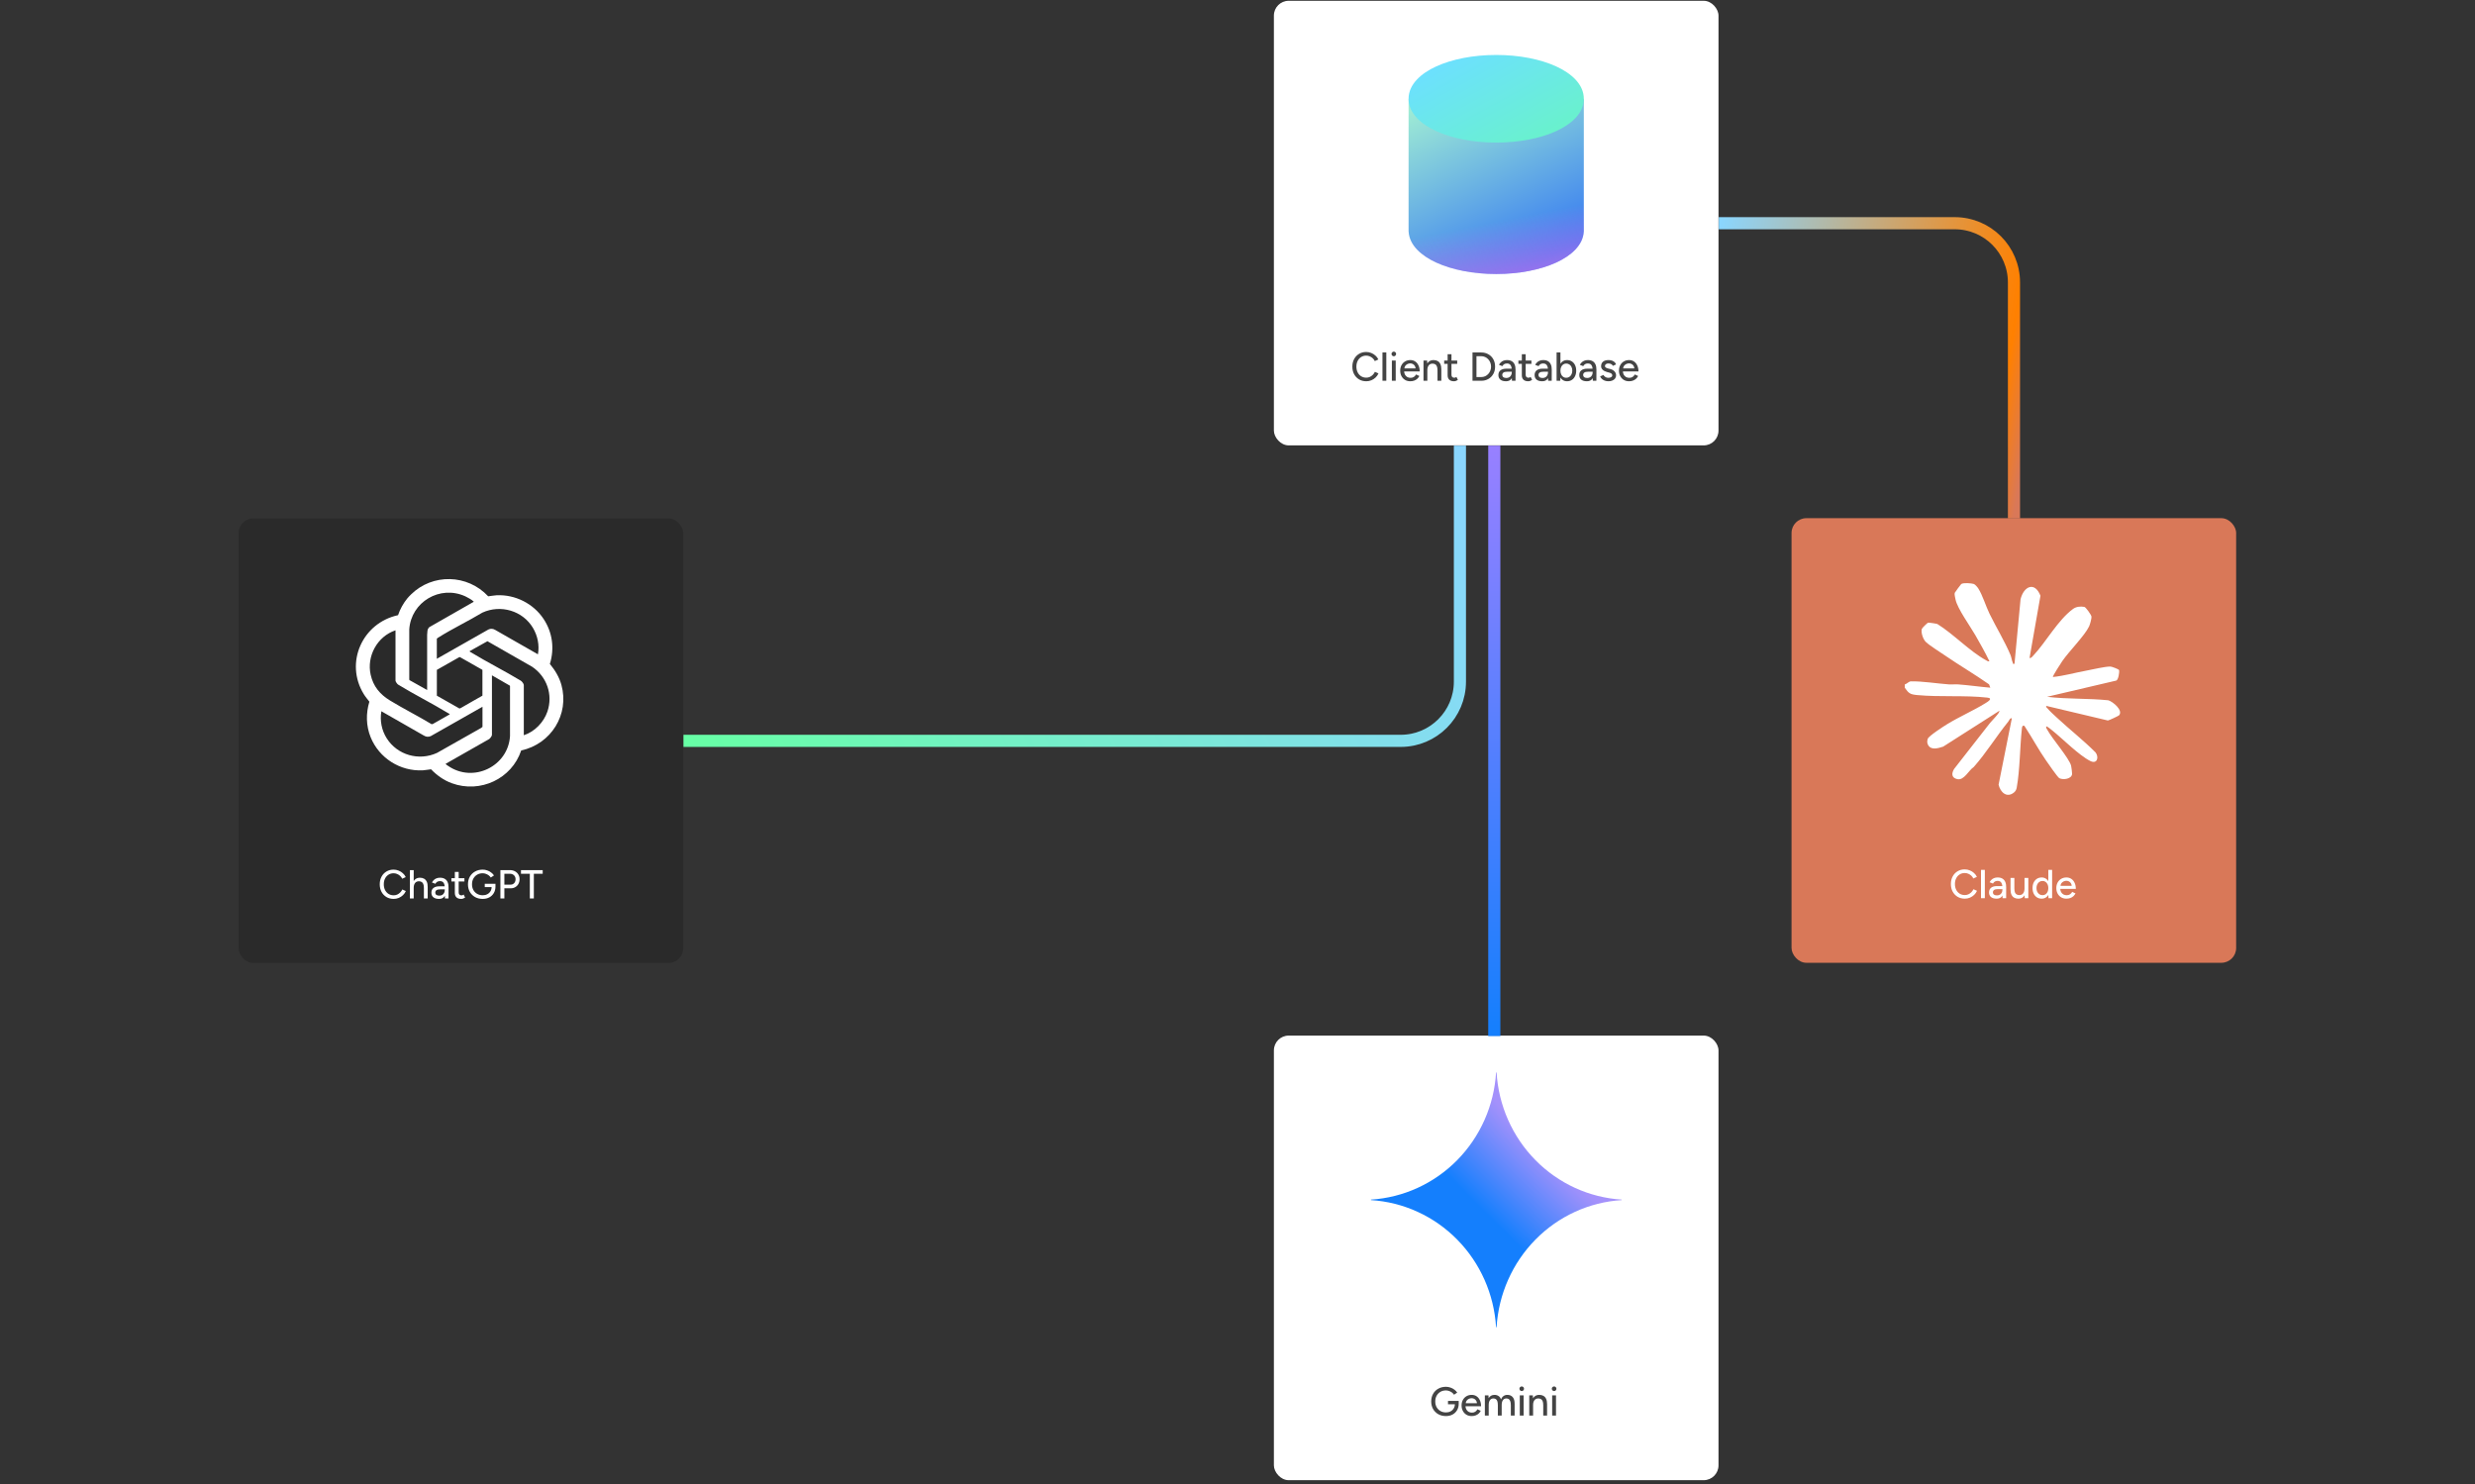
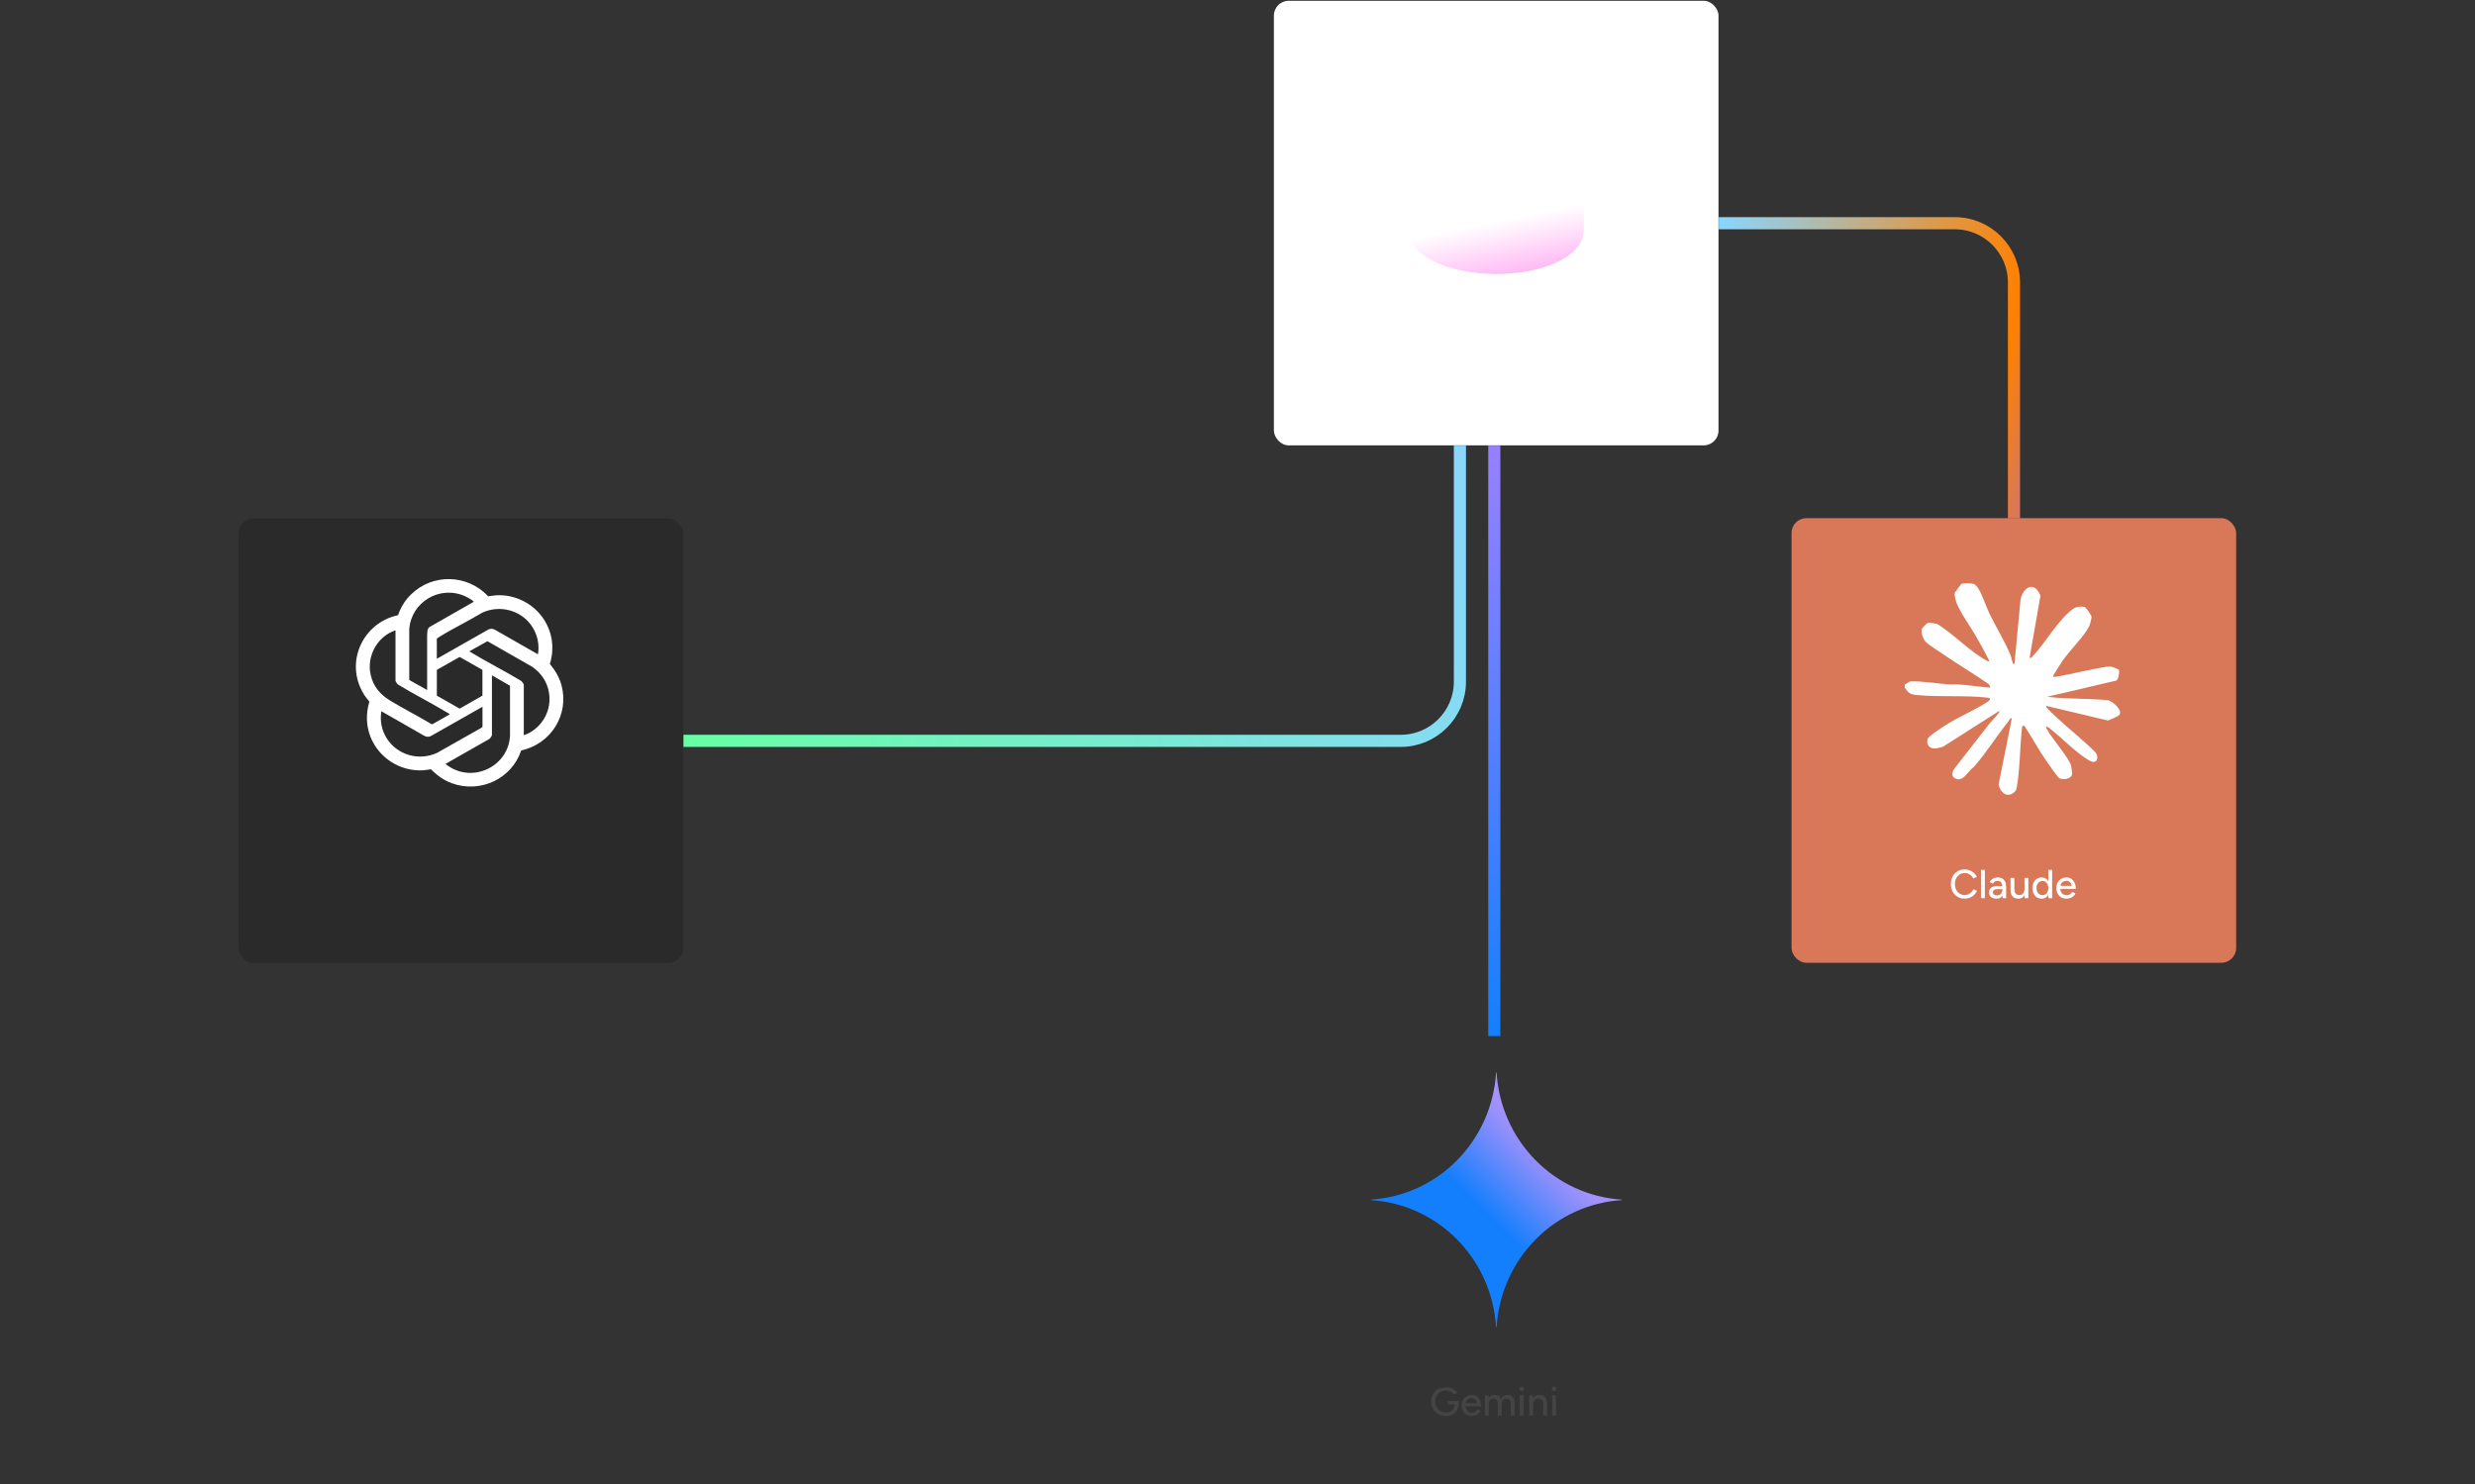
<svg xmlns="http://www.w3.org/2000/svg" width="612" height="367" viewBox="0 0 612 367" fill="none">
  <rect x="0" y="0" width="612" height="367" fill="#333333" stroke="none" />
  <rect x="59" y="128.194" width="109.94" height="109.94" rx="3.661" fill="#2A2A2A" />
  <path d="M101.604 147.021C106.95 141.736 115.612 141.967 120.716 147.451C121.402 147.387 122.087 147.228 122.781 147.196C127.394 146.966 131.91 149.258 134.418 153.055C136.62 156.382 137.144 160.37 135.966 164.182C137.241 165.703 138.289 167.438 138.821 169.356C140.837 176.639 136.289 183.97 128.878 185.57C126.547 192.567 118.773 196.244 111.725 193.673C109.741 192.949 108.039 191.731 106.587 190.226C105.918 190.29 105.249 190.441 104.579 190.481C98.926 190.776 93.725 187.433 91.644 182.283C90.507 179.465 90.458 176.392 91.337 173.503C90.862 172.882 90.346 172.293 89.942 171.625C85.192 163.88 89.587 154.034 98.426 152.115C98.934 150.627 99.7 149.226 100.692 148C100.974 147.65 101.289 147.34 101.604 147.029V147.021ZM117.12 148.82C117.136 148.741 117.104 148.733 117.063 148.693C116.676 148.303 115.579 147.698 115.063 147.459C108.765 144.586 101.652 148.876 101.2 155.618V168.019L101.257 168.178L105.62 170.622V156.987C105.716 156.247 105.555 155.642 106.176 155.068L117.12 148.82ZM108.015 157.934V162.901L120.773 155.658C121.313 155.395 121.91 155.443 122.426 155.745L133.015 161.794C133.426 159.542 132.942 157.202 131.773 155.244C129.233 151.017 123.805 149.409 119.273 151.487C115.749 153.612 111.878 155.443 108.41 157.632C108.273 157.719 108.128 157.799 108.023 157.926L108.015 157.934ZM97.789 155.864C93.281 157.369 90.636 162.24 91.652 166.833C92.289 169.706 93.942 171.696 96.426 173.209C99.797 175.262 103.345 177.037 106.724 179.075L106.991 179.043L111.208 176.639C111.208 176.536 110.918 176.4 110.821 176.345C106.757 173.877 102.466 171.744 98.41 169.261C98.2 169.101 97.797 168.544 97.797 168.29V155.864H97.789ZM129.523 181.805C132.216 180.929 134.442 178.613 135.353 175.971C136.781 171.8 135.241 167.334 131.587 164.875L120.531 158.555L116.103 161.03C116.103 161.134 116.394 161.269 116.491 161.325C120.491 163.752 124.708 165.862 128.716 168.282C129.015 168.409 129.523 169.093 129.523 169.38V181.805ZM119.289 165.639L113.765 162.503L113.587 162.487L108.023 165.639V172.023L113.547 175.159C113.62 175.198 113.684 175.183 113.765 175.159C113.934 175.111 114.45 174.777 114.652 174.665C116.208 173.806 117.724 172.866 119.289 172.023V165.639ZM121.644 166.992V181.725C121.644 181.988 121.208 182.585 120.966 182.744L110.192 188.873C110.192 188.977 110.644 189.279 110.765 189.359C117.039 193.721 125.676 189.478 126.112 181.988V169.651L126.063 169.539L121.644 166.992ZM119.297 174.769L106.507 182.028C105.894 182.291 105.345 182.211 104.781 181.869L94.305 175.875C93.894 178.183 94.378 180.619 95.644 182.593C98.265 186.7 103.563 188.236 108.055 186.175L118.95 180.014L119.305 179.736V174.769H119.297Z" fill="white" />
-   <path d="M97.34 222.276C96.673 222.276 96.08 222.122 95.56 221.816C95.04 221.502 94.633 221.076 94.34 220.536C94.046 219.989 93.9 219.362 93.9 218.656C93.9 217.949 94.046 217.326 94.34 216.786C94.633 216.239 95.036 215.812 95.55 215.506C96.063 215.192 96.653 215.036 97.32 215.036C97.753 215.036 98.166 215.116 98.56 215.276C98.953 215.429 99.303 215.646 99.61 215.926C99.923 216.199 100.163 216.519 100.33 216.886L99.45 217.286C99.323 217.012 99.15 216.776 98.93 216.576C98.71 216.376 98.46 216.219 98.18 216.106C97.906 215.992 97.62 215.936 97.32 215.936C96.853 215.936 96.436 216.052 96.07 216.286C95.703 216.519 95.416 216.839 95.21 217.246C95.003 217.652 94.9 218.122 94.9 218.656C94.9 219.189 95.003 219.662 95.21 220.076C95.423 220.489 95.713 220.812 96.08 221.046C96.453 221.272 96.876 221.386 97.35 221.386C97.656 221.386 97.946 221.326 98.22 221.206C98.493 221.079 98.736 220.909 98.95 220.696C99.17 220.476 99.346 220.226 99.48 219.946L100.36 220.336C100.193 220.716 99.956 221.052 99.65 221.346C99.343 221.639 98.99 221.869 98.59 222.036C98.196 222.196 97.78 222.276 97.34 222.276ZM101.357 222.156V215.156H102.297V222.156H101.357ZM104.817 222.156V219.596H105.757V222.156H104.817ZM104.817 219.596C104.817 219.142 104.763 218.799 104.657 218.566C104.55 218.326 104.403 218.159 104.217 218.066C104.037 217.972 103.83 217.922 103.597 217.916C103.183 217.916 102.863 218.059 102.637 218.346C102.41 218.632 102.297 219.036 102.297 219.556H101.897C101.897 219.029 101.973 218.579 102.127 218.206C102.287 217.826 102.51 217.536 102.797 217.336C103.09 217.136 103.437 217.036 103.837 217.036C104.23 217.036 104.57 217.116 104.857 217.276C105.143 217.436 105.367 217.686 105.527 218.026C105.687 218.359 105.763 218.799 105.757 219.346V219.596H104.817ZM110.022 222.156L109.982 221.286V219.546C109.982 219.179 109.939 218.872 109.852 218.626C109.772 218.379 109.645 218.192 109.472 218.066C109.305 217.939 109.082 217.876 108.802 217.876C108.542 217.876 108.315 217.929 108.122 218.036C107.935 218.142 107.779 218.309 107.652 218.536L106.812 218.216C106.932 217.989 107.082 217.789 107.262 217.616C107.442 217.436 107.659 217.296 107.912 217.196C108.165 217.089 108.462 217.036 108.802 217.036C109.275 217.036 109.669 217.129 109.982 217.316C110.295 217.502 110.529 217.772 110.682 218.126C110.842 218.479 110.919 218.916 110.912 219.436L110.902 222.156H110.022ZM108.552 222.276C107.959 222.276 107.495 222.142 107.162 221.876C106.835 221.602 106.672 221.226 106.672 220.746C106.672 220.232 106.842 219.842 107.182 219.576C107.529 219.302 108.009 219.166 108.622 219.166H110.012V219.916H108.882C108.422 219.916 108.099 219.989 107.912 220.136C107.725 220.276 107.632 220.472 107.632 220.726C107.632 220.959 107.719 221.142 107.892 221.276C108.072 221.402 108.319 221.466 108.632 221.466C108.905 221.466 109.142 221.409 109.342 221.296C109.542 221.176 109.699 221.009 109.812 220.796C109.925 220.582 109.982 220.339 109.982 220.066H110.312C110.312 220.746 110.165 221.286 109.872 221.686C109.585 222.079 109.145 222.276 108.552 222.276ZM114.038 222.276C113.538 222.276 113.152 222.149 112.878 221.896C112.605 221.636 112.468 221.266 112.468 220.786V215.596H113.418V220.646C113.418 220.892 113.478 221.082 113.598 221.216C113.725 221.342 113.905 221.406 114.138 221.406C114.205 221.406 114.278 221.392 114.358 221.366C114.438 221.339 114.535 221.286 114.648 221.206L115.008 221.946C114.835 222.059 114.668 222.142 114.508 222.196C114.355 222.249 114.198 222.276 114.038 222.276ZM111.618 217.976V217.156H114.838V217.976H111.618ZM119.356 222.276C118.649 222.276 118.019 222.122 117.466 221.816C116.919 221.502 116.489 221.076 116.176 220.536C115.869 219.989 115.716 219.366 115.716 218.666C115.716 217.952 115.869 217.326 116.176 216.786C116.489 216.239 116.919 215.812 117.466 215.506C118.019 215.192 118.649 215.036 119.356 215.036C119.743 215.036 120.113 215.099 120.466 215.226C120.826 215.346 121.149 215.516 121.436 215.736C121.729 215.949 121.966 216.196 122.146 216.476L121.356 216.996C121.223 216.789 121.049 216.606 120.836 216.446C120.623 216.286 120.386 216.162 120.126 216.076C119.873 215.982 119.616 215.936 119.356 215.936C118.843 215.936 118.386 216.052 117.986 216.286C117.593 216.519 117.283 216.839 117.056 217.246C116.829 217.652 116.716 218.126 116.716 218.666C116.716 219.192 116.826 219.659 117.046 220.066C117.273 220.472 117.586 220.792 117.986 221.026C118.393 221.259 118.856 221.376 119.376 221.376C119.796 221.376 120.169 221.289 120.496 221.116C120.829 220.942 121.089 220.699 121.276 220.386C121.469 220.072 121.566 219.709 121.566 219.296L122.516 219.206C122.516 219.826 122.379 220.366 122.106 220.826C121.839 221.286 121.469 221.642 120.996 221.896C120.523 222.149 119.976 222.276 119.356 222.276ZM119.866 219.356V218.536H122.516V219.256L122.016 219.356H119.866ZM123.735 222.156V215.156H126.095C126.561 215.156 126.971 215.252 127.325 215.446C127.685 215.632 127.965 215.896 128.165 216.236C128.371 216.569 128.475 216.959 128.475 217.406C128.475 217.839 128.381 218.226 128.195 218.566C128.008 218.906 127.748 219.172 127.415 219.366C127.088 219.559 126.711 219.656 126.285 219.656H124.715V222.156H123.735ZM124.715 218.746H126.275C126.628 218.746 126.918 218.622 127.145 218.376C127.371 218.122 127.485 217.799 127.485 217.406C127.485 216.999 127.351 216.672 127.085 216.426C126.825 216.179 126.491 216.056 126.085 216.056H124.715V218.746ZM131.014 222.156V216.056H128.824V215.156H134.194V216.056H132.004V222.156H131.014Z" fill="white" />
-   <rect x="315" y="256.074" width="109.94" height="109.94" rx="3.661" fill="white" />
  <path d="M369.938 328.194C369.444 320.02 366.026 312.312 360.328 306.522C354.629 300.732 347.044 297.258 339 296.757L339 296.631C347.044 296.13 354.63 292.657 360.329 286.867C366.027 281.076 369.445 273.368 369.938 265.194L370.062 265.194C370.555 273.368 373.973 281.076 379.671 286.867C385.37 292.657 392.956 296.13 401 296.631L401 296.757C392.956 297.258 385.371 300.732 379.672 306.522C373.974 312.312 370.556 320.02 370.062 328.194L369.938 328.194Z" fill="url(#paint0_radial_268_384)" />
-   <path d="M357.54 350.156C356.833 350.156 356.203 350.002 355.65 349.696C355.103 349.382 354.673 348.956 354.36 348.416C354.053 347.869 353.9 347.246 353.9 346.546C353.9 345.832 354.053 345.206 354.36 344.666C354.673 344.119 355.103 343.692 355.65 343.386C356.203 343.072 356.833 342.916 357.54 342.916C357.926 342.916 358.296 342.979 358.65 343.106C359.01 343.226 359.333 343.396 359.62 343.616C359.913 343.829 360.15 344.076 360.33 344.356L359.54 344.876C359.406 344.669 359.233 344.486 359.02 344.326C358.806 344.166 358.57 344.042 358.31 343.956C358.056 343.862 357.8 343.816 357.54 343.816C357.026 343.816 356.57 343.932 356.17 344.166C355.776 344.399 355.466 344.719 355.24 345.126C355.013 345.532 354.9 346.006 354.9 346.546C354.9 347.072 355.01 347.539 355.23 347.946C355.456 348.352 355.77 348.672 356.17 348.906C356.576 349.139 357.04 349.256 357.56 349.256C357.98 349.256 358.353 349.169 358.68 348.996C359.013 348.822 359.273 348.579 359.46 348.266C359.653 347.952 359.75 347.589 359.75 347.176L360.7 347.086C360.7 347.706 360.563 348.246 360.29 348.706C360.023 349.166 359.653 349.522 359.18 349.776C358.706 350.029 358.16 350.156 357.54 350.156ZM358.05 347.236V346.416H360.7V347.136L360.2 347.236H358.05ZM363.898 350.156C363.412 350.156 362.982 350.046 362.608 349.826C362.235 349.599 361.942 349.289 361.728 348.896C361.515 348.502 361.408 348.049 361.408 347.536C361.408 347.022 361.515 346.569 361.728 346.176C361.942 345.782 362.235 345.476 362.608 345.256C362.988 345.029 363.422 344.916 363.908 344.916C364.368 344.916 364.772 345.032 365.118 345.266C365.465 345.492 365.735 345.819 365.928 346.246C366.128 346.666 366.228 347.162 366.228 347.736H362.188L362.368 347.586C362.368 347.939 362.438 348.246 362.578 348.506C362.718 348.766 362.908 348.966 363.148 349.106C363.388 349.239 363.662 349.306 363.968 349.306C364.302 349.306 364.578 349.229 364.798 349.076C365.025 348.916 365.202 348.716 365.328 348.476L366.148 348.856C366.015 349.116 365.842 349.346 365.628 349.546C365.415 349.739 365.162 349.889 364.868 349.996C364.582 350.102 364.258 350.156 363.898 350.156ZM362.428 347.136L362.238 346.986H365.398L365.218 347.136C365.218 346.842 365.158 346.592 365.038 346.386C364.918 346.172 364.758 346.012 364.558 345.906C364.358 345.792 364.135 345.736 363.888 345.736C363.648 345.736 363.415 345.792 363.188 345.906C362.968 346.012 362.785 346.169 362.638 346.376C362.498 346.582 362.428 346.836 362.428 347.136ZM367.167 350.036V345.036H368.057L368.097 345.726C368.257 345.459 368.457 345.259 368.697 345.126C368.937 344.986 369.214 344.916 369.527 344.916C369.927 344.916 370.267 345.009 370.547 345.196C370.827 345.376 371.03 345.652 371.157 346.026C371.304 345.666 371.51 345.392 371.777 345.206C372.044 345.012 372.36 344.916 372.727 344.916C373.294 344.916 373.737 345.102 374.057 345.476C374.377 345.842 374.534 346.409 374.527 347.176V350.036H373.587V347.476C373.587 347.022 373.537 346.679 373.437 346.446C373.344 346.206 373.217 346.039 373.057 345.946C372.897 345.852 372.71 345.802 372.497 345.796C372.124 345.796 371.834 345.939 371.627 346.226C371.427 346.512 371.327 346.916 371.327 347.436V350.036H370.377V347.476C370.377 347.022 370.33 346.679 370.237 346.446C370.144 346.206 370.014 346.039 369.847 345.946C369.687 345.852 369.5 345.802 369.287 345.796C368.914 345.796 368.624 345.939 368.417 346.226C368.217 346.512 368.117 346.916 368.117 347.436V350.036H367.167ZM375.801 350.036V345.036H376.751V350.036H375.801ZM376.281 343.976C376.128 343.976 375.994 343.919 375.881 343.806C375.768 343.686 375.711 343.549 375.711 343.396C375.711 343.236 375.768 343.102 375.881 342.996C375.994 342.882 376.128 342.826 376.281 342.826C376.441 342.826 376.574 342.882 376.681 342.996C376.794 343.102 376.851 343.236 376.851 343.396C376.851 343.549 376.794 343.686 376.681 343.806C376.574 343.919 376.441 343.976 376.281 343.976ZM378.143 350.036V345.036H379.033L379.093 345.956V350.036H378.143ZM381.603 350.036V347.476H382.553V350.036H381.603ZM381.603 347.476C381.603 347.022 381.55 346.679 381.443 346.446C381.343 346.206 381.2 346.039 381.013 345.946C380.833 345.852 380.623 345.802 380.383 345.796C379.977 345.796 379.66 345.939 379.433 346.226C379.207 346.512 379.093 346.916 379.093 347.436H378.683C378.683 346.909 378.76 346.459 378.913 346.086C379.073 345.706 379.297 345.416 379.583 345.216C379.877 345.016 380.223 344.916 380.623 344.916C381.017 344.916 381.357 344.996 381.643 345.156C381.937 345.316 382.16 345.566 382.313 345.906C382.473 346.239 382.553 346.679 382.553 347.226V347.476H381.603ZM383.809 350.036V345.036H384.759V350.036H383.809ZM384.289 343.976C384.136 343.976 384.002 343.919 383.889 343.806C383.776 343.686 383.719 343.549 383.719 343.396C383.719 343.236 383.776 343.102 383.889 342.996C384.002 342.882 384.136 342.826 384.289 342.826C384.449 342.826 384.582 342.882 384.689 342.996C384.802 343.102 384.859 343.236 384.859 343.396C384.859 343.549 384.802 343.686 384.689 343.806C384.582 343.919 384.449 343.976 384.289 343.976Z" fill="#444444" />
+   <path d="M357.54 350.156C356.833 350.156 356.203 350.002 355.65 349.696C355.103 349.382 354.673 348.956 354.36 348.416C354.053 347.869 353.9 347.246 353.9 346.546C353.9 345.832 354.053 345.206 354.36 344.666C354.673 344.119 355.103 343.692 355.65 343.386C357.926 342.916 358.296 342.979 358.65 343.106C359.01 343.226 359.333 343.396 359.62 343.616C359.913 343.829 360.15 344.076 360.33 344.356L359.54 344.876C359.406 344.669 359.233 344.486 359.02 344.326C358.806 344.166 358.57 344.042 358.31 343.956C358.056 343.862 357.8 343.816 357.54 343.816C357.026 343.816 356.57 343.932 356.17 344.166C355.776 344.399 355.466 344.719 355.24 345.126C355.013 345.532 354.9 346.006 354.9 346.546C354.9 347.072 355.01 347.539 355.23 347.946C355.456 348.352 355.77 348.672 356.17 348.906C356.576 349.139 357.04 349.256 357.56 349.256C357.98 349.256 358.353 349.169 358.68 348.996C359.013 348.822 359.273 348.579 359.46 348.266C359.653 347.952 359.75 347.589 359.75 347.176L360.7 347.086C360.7 347.706 360.563 348.246 360.29 348.706C360.023 349.166 359.653 349.522 359.18 349.776C358.706 350.029 358.16 350.156 357.54 350.156ZM358.05 347.236V346.416H360.7V347.136L360.2 347.236H358.05ZM363.898 350.156C363.412 350.156 362.982 350.046 362.608 349.826C362.235 349.599 361.942 349.289 361.728 348.896C361.515 348.502 361.408 348.049 361.408 347.536C361.408 347.022 361.515 346.569 361.728 346.176C361.942 345.782 362.235 345.476 362.608 345.256C362.988 345.029 363.422 344.916 363.908 344.916C364.368 344.916 364.772 345.032 365.118 345.266C365.465 345.492 365.735 345.819 365.928 346.246C366.128 346.666 366.228 347.162 366.228 347.736H362.188L362.368 347.586C362.368 347.939 362.438 348.246 362.578 348.506C362.718 348.766 362.908 348.966 363.148 349.106C363.388 349.239 363.662 349.306 363.968 349.306C364.302 349.306 364.578 349.229 364.798 349.076C365.025 348.916 365.202 348.716 365.328 348.476L366.148 348.856C366.015 349.116 365.842 349.346 365.628 349.546C365.415 349.739 365.162 349.889 364.868 349.996C364.582 350.102 364.258 350.156 363.898 350.156ZM362.428 347.136L362.238 346.986H365.398L365.218 347.136C365.218 346.842 365.158 346.592 365.038 346.386C364.918 346.172 364.758 346.012 364.558 345.906C364.358 345.792 364.135 345.736 363.888 345.736C363.648 345.736 363.415 345.792 363.188 345.906C362.968 346.012 362.785 346.169 362.638 346.376C362.498 346.582 362.428 346.836 362.428 347.136ZM367.167 350.036V345.036H368.057L368.097 345.726C368.257 345.459 368.457 345.259 368.697 345.126C368.937 344.986 369.214 344.916 369.527 344.916C369.927 344.916 370.267 345.009 370.547 345.196C370.827 345.376 371.03 345.652 371.157 346.026C371.304 345.666 371.51 345.392 371.777 345.206C372.044 345.012 372.36 344.916 372.727 344.916C373.294 344.916 373.737 345.102 374.057 345.476C374.377 345.842 374.534 346.409 374.527 347.176V350.036H373.587V347.476C373.587 347.022 373.537 346.679 373.437 346.446C373.344 346.206 373.217 346.039 373.057 345.946C372.897 345.852 372.71 345.802 372.497 345.796C372.124 345.796 371.834 345.939 371.627 346.226C371.427 346.512 371.327 346.916 371.327 347.436V350.036H370.377V347.476C370.377 347.022 370.33 346.679 370.237 346.446C370.144 346.206 370.014 346.039 369.847 345.946C369.687 345.852 369.5 345.802 369.287 345.796C368.914 345.796 368.624 345.939 368.417 346.226C368.217 346.512 368.117 346.916 368.117 347.436V350.036H367.167ZM375.801 350.036V345.036H376.751V350.036H375.801ZM376.281 343.976C376.128 343.976 375.994 343.919 375.881 343.806C375.768 343.686 375.711 343.549 375.711 343.396C375.711 343.236 375.768 343.102 375.881 342.996C375.994 342.882 376.128 342.826 376.281 342.826C376.441 342.826 376.574 342.882 376.681 342.996C376.794 343.102 376.851 343.236 376.851 343.396C376.851 343.549 376.794 343.686 376.681 343.806C376.574 343.919 376.441 343.976 376.281 343.976ZM378.143 350.036V345.036H379.033L379.093 345.956V350.036H378.143ZM381.603 350.036V347.476H382.553V350.036H381.603ZM381.603 347.476C381.603 347.022 381.55 346.679 381.443 346.446C381.343 346.206 381.2 346.039 381.013 345.946C380.833 345.852 380.623 345.802 380.383 345.796C379.977 345.796 379.66 345.939 379.433 346.226C379.207 346.512 379.093 346.916 379.093 347.436H378.683C378.683 346.909 378.76 346.459 378.913 346.086C379.073 345.706 379.297 345.416 379.583 345.216C379.877 345.016 380.223 344.916 380.623 344.916C381.017 344.916 381.357 344.996 381.643 345.156C381.937 345.316 382.16 345.566 382.313 345.906C382.473 346.239 382.553 346.679 382.553 347.226V347.476H381.603ZM383.809 350.036V345.036H384.759V350.036H383.809ZM384.289 343.976C384.136 343.976 384.002 343.919 383.889 343.806C383.776 343.686 383.719 343.549 383.719 343.396C383.719 343.236 383.776 343.102 383.889 342.996C384.002 342.882 384.136 342.826 384.289 342.826C384.449 342.826 384.582 342.882 384.689 342.996C384.802 343.102 384.859 343.236 384.859 343.396C384.859 343.549 384.802 343.686 384.689 343.806C384.582 343.919 384.449 343.976 384.289 343.976Z" fill="#444444" />
  <rect x="443" y="128.134" width="109.94" height="109.94" rx="3.661" fill="#D97858" />
  <path d="M471.048 169.232C471.574 169.074 471.982 168.486 472.557 168.479C475.431 168.438 478.976 169.02 481.912 169.232C482.667 169.287 483.429 169.177 484.184 169.232C486.843 169.43 489.495 169.821 492.147 170.047L491.843 169.225C488.318 166.753 484.578 164.569 481.033 162.139C479.773 161.27 477.19 159.674 476.206 158.736C475.528 158.093 474.953 156.388 475.216 155.512C475.279 155.293 476.574 154.012 476.774 153.971C476.975 153.93 478.776 154.197 479.053 154.3C483.02 156.744 487.071 161.071 491.074 163.248C491.358 163.406 491.552 163.604 491.933 163.522C490.88 161.324 489.661 159.175 488.449 157.066C487.155 154.806 484.018 150.493 483.547 148.241C483.464 147.857 483.242 146.913 483.346 146.611C483.387 146.481 484.849 144.503 484.959 144.421C485.499 144.044 487.431 144.208 488.062 144.4C488.408 144.51 488.983 145.201 489.19 145.53C490.222 147.145 491.06 149.932 491.96 151.774C493.588 155.101 495.734 158.606 497.14 161.961C497.382 162.543 497.445 163.31 497.701 163.857C497.812 164.09 497.597 164.227 498.13 164.145L499.626 148.186C500.402 144.968 503.137 143.695 504.55 147.31L501.849 162.714C502.264 162.762 502.534 162.372 502.784 162.105C505.921 158.764 508.878 153.307 512.603 150.575C513.379 150.007 514.438 149.891 515.401 150.069C515.781 150.144 517.09 152.02 517.153 152.431C517.229 152.917 516.793 154.43 516.571 154.902C515.518 157.141 511.592 161.078 509.951 163.467C509.681 163.857 507.465 167.253 507.638 167.404C510.346 167.13 513.012 166.363 515.698 165.87C517.277 165.583 520.435 164.802 521.848 164.823C522.215 164.823 523.932 165.494 523.987 165.706C524.112 166.213 523.821 168.047 523.309 168.287L506.184 172.299C511.211 172.908 516.294 172.648 521.342 173.162C522.471 173.518 525.095 175.661 523.973 176.893C523.849 177.03 521.446 178.16 521.217 178.16L505.976 174.545C505.886 174.901 506.121 174.955 506.281 175.154C506.807 175.825 507.894 176.783 508.552 177.4C511.703 180.337 515.137 183.007 518.177 186.06C519.064 187.224 518.593 189.039 516.862 188.169C514.085 186.779 510.089 182.726 507.52 180.659C507.319 180.501 506.114 179.488 505.976 179.632C505.886 180.015 506.108 180.193 506.253 180.474C507.409 182.637 511.682 187.505 512.132 189.36C512.201 189.634 512.388 191.099 512.374 191.346C512.298 192.64 510.166 192.907 509.224 192.434C508.801 192.222 506.364 188.669 505.886 187.977C504.065 185.362 502.576 182.548 500.838 179.899C500.706 179.7 500.609 179.365 500.284 179.433C499.986 179.618 499.993 179.83 499.958 180.138C499.453 184.801 499.488 190.264 498.677 194.783C498.594 195.248 498.386 195.652 498.006 195.96C496.177 197.439 494.599 195.823 494.197 194.03L497.479 177.605C496.995 177.516 496.849 178.112 496.579 178.447C493.636 182.083 491.178 186.122 488.069 189.641C486.767 190.497 485.68 193.037 483.976 192.66C482.536 192.339 482.522 191.257 483.2 190.141C486.199 186.362 489.107 182.507 492.106 178.735C492.431 178.324 494.661 176.113 494.377 175.77L480.493 184.623C479.26 185.013 477.55 185.574 476.781 184.246C476.49 183.746 476.504 183.246 476.677 182.692C476.899 181.994 480.611 179.604 481.483 179.07C484.53 177.208 487.882 175.763 490.922 173.894C491.566 173.497 492.93 172.669 491.386 172.498C485.811 171.875 479.69 172.409 474.025 171.868C472.315 171.703 471.955 171.43 470.999 170.06V169.246L471.048 169.232Z" fill="white" />
  <path d="M485.84 222.216C485.173 222.216 484.58 222.062 484.06 221.756C483.54 221.442 483.133 221.016 482.84 220.476C482.546 219.929 482.4 219.302 482.4 218.596C482.4 217.889 482.546 217.266 482.84 216.726C483.133 216.179 483.536 215.752 484.05 215.446C484.563 215.132 485.153 214.976 485.82 214.976C486.253 214.976 486.666 215.056 487.06 215.216C487.453 215.369 487.803 215.586 488.11 215.866C488.423 216.139 488.663 216.459 488.83 216.826L487.95 217.226C487.823 216.952 487.65 216.716 487.43 216.516C487.21 216.316 486.96 216.159 486.68 216.046C486.406 215.932 486.12 215.876 485.82 215.876C485.353 215.876 484.936 215.992 484.57 216.226C484.203 216.459 483.916 216.779 483.71 217.186C483.503 217.592 483.4 218.062 483.4 218.596C483.4 219.129 483.503 219.602 483.71 220.016C483.923 220.429 484.213 220.752 484.58 220.986C484.953 221.212 485.376 221.326 485.85 221.326C486.156 221.326 486.446 221.266 486.72 221.146C486.993 221.019 487.236 220.849 487.45 220.636C487.67 220.416 487.846 220.166 487.98 219.886L488.86 220.276C488.693 220.656 488.456 220.992 488.15 221.286C487.843 221.579 487.49 221.809 487.09 221.976C486.696 222.136 486.28 222.216 485.84 222.216ZM489.847 222.096V215.096H490.797V222.096H489.847ZM495.182 222.096L495.142 221.226V219.486C495.142 219.119 495.099 218.812 495.012 218.566C494.932 218.319 494.805 218.132 494.632 218.006C494.465 217.879 494.242 217.816 493.962 217.816C493.702 217.816 493.475 217.869 493.282 217.976C493.095 218.082 492.939 218.249 492.812 218.476L491.972 218.156C492.092 217.929 492.242 217.729 492.422 217.556C492.602 217.376 492.819 217.236 493.072 217.136C493.325 217.029 493.622 216.976 493.962 216.976C494.435 216.976 494.829 217.069 495.142 217.256C495.455 217.442 495.689 217.712 495.842 218.066C496.002 218.419 496.079 218.856 496.072 219.376L496.062 222.096H495.182ZM493.712 222.216C493.119 222.216 492.655 222.082 492.322 221.816C491.995 221.542 491.832 221.166 491.832 220.686C491.832 220.172 492.002 219.782 492.342 219.516C492.689 219.242 493.169 219.106 493.782 219.106H495.172V219.856H494.042C493.582 219.856 493.259 219.929 493.072 220.076C492.885 220.216 492.792 220.412 492.792 220.666C492.792 220.899 492.879 221.082 493.052 221.216C493.232 221.342 493.479 221.406 493.792 221.406C494.065 221.406 494.302 221.349 494.502 221.236C494.702 221.116 494.859 220.949 494.972 220.736C495.085 220.522 495.142 220.279 495.142 220.006H495.472C495.472 220.686 495.325 221.226 495.032 221.626C494.745 222.019 494.305 222.216 493.712 222.216ZM500.668 222.096L500.608 221.176V217.096H501.548V222.096H500.668ZM497.148 219.656V217.096H498.098V219.656H497.148ZM498.098 219.656C498.098 220.102 498.148 220.446 498.248 220.686C498.355 220.926 498.502 221.092 498.688 221.186C498.875 221.279 499.085 221.329 499.318 221.336C499.725 221.336 500.042 221.192 500.268 220.906C500.495 220.619 500.608 220.216 500.608 219.696H501.018C501.018 220.222 500.938 220.676 500.778 221.056C500.625 221.429 500.405 221.716 500.118 221.916C499.832 222.116 499.482 222.216 499.068 222.216C498.682 222.216 498.342 222.136 498.048 221.976C497.762 221.816 497.538 221.566 497.378 221.226C497.225 220.886 497.148 220.446 497.148 219.906V219.656H498.098ZM506.534 222.096L506.494 221.166V215.096H507.434V222.096H506.534ZM504.854 222.216C504.401 222.216 504.004 222.106 503.664 221.886C503.331 221.666 503.067 221.359 502.874 220.966C502.687 220.572 502.594 220.116 502.594 219.596C502.594 219.069 502.687 218.612 502.874 218.226C503.067 217.832 503.331 217.526 503.664 217.306C504.004 217.086 504.401 216.976 504.854 216.976C505.274 216.976 505.637 217.086 505.944 217.306C506.257 217.526 506.497 217.832 506.664 218.226C506.831 218.612 506.914 219.069 506.914 219.596C506.914 220.116 506.831 220.572 506.664 220.966C506.497 221.359 506.257 221.666 505.944 221.886C505.637 222.106 505.274 222.216 504.854 222.216ZM505.074 221.356C505.354 221.356 505.601 221.282 505.814 221.136C506.027 220.982 506.194 220.776 506.314 220.516C506.434 220.249 506.494 219.942 506.494 219.596C506.494 219.249 506.434 218.946 506.314 218.686C506.194 218.419 506.027 218.212 505.814 218.066C505.601 217.912 505.351 217.836 505.064 217.836C504.771 217.836 504.511 217.912 504.284 218.066C504.057 218.212 503.881 218.419 503.754 218.686C503.627 218.946 503.564 219.249 503.564 219.596C503.564 219.942 503.627 220.249 503.754 220.516C503.887 220.776 504.067 220.982 504.294 221.136C504.521 221.282 504.781 221.356 505.074 221.356ZM510.963 222.216C510.476 222.216 510.046 222.106 509.673 221.886C509.299 221.659 509.006 221.349 508.793 220.956C508.579 220.562 508.473 220.109 508.473 219.596C508.473 219.082 508.579 218.629 508.793 218.236C509.006 217.842 509.299 217.536 509.673 217.316C510.053 217.089 510.486 216.976 510.973 216.976C511.433 216.976 511.836 217.092 512.183 217.326C512.529 217.552 512.799 217.879 512.993 218.306C513.193 218.726 513.293 219.222 513.293 219.796H509.253L509.433 219.646C509.433 219.999 509.503 220.306 509.643 220.566C509.783 220.826 509.973 221.026 510.213 221.166C510.453 221.299 510.726 221.366 511.033 221.366C511.366 221.366 511.643 221.289 511.863 221.136C512.089 220.976 512.266 220.776 512.393 220.536L513.213 220.916C513.079 221.176 512.906 221.406 512.693 221.606C512.479 221.799 512.226 221.949 511.933 222.056C511.646 222.162 511.323 222.216 510.963 222.216ZM509.493 219.196L509.303 219.046H512.463L512.283 219.196C512.283 218.902 512.223 218.652 512.103 218.446C511.983 218.232 511.823 218.072 511.623 217.966C511.423 217.852 511.199 217.796 510.953 217.796C510.713 217.796 510.479 217.852 510.253 217.966C510.033 218.072 509.849 218.229 509.703 218.436C509.563 218.642 509.493 218.896 509.493 219.196Z" fill="white" />
  <path d="M169 183.194H346.356C354.443 183.194 361 176.637 361 168.549V110.194" stroke="url(#paint1_linear_268_384)" stroke-width="3" />
  <path d="M425 55.194L483.356 55.194C491.443 55.194 498 61.75 498 69.838L498 128.194" stroke="url(#paint2_linear_268_384)" stroke-width="3" />
  <line x1="369.5" y1="110.194" x2="369.5" y2="256.194" stroke="url(#paint3_linear_268_384)" stroke-width="3" />
  <rect x="315" y="0.194" width="109.94" height="109.94" rx="3.661" fill="white" />
-   <path d="M348.303 24.422C349.936 26.011 351.928 27.197 353.733 28.023C358.15 30.044 363.896 31.161 369.969 31.161C376.043 31.161 381.789 30.044 386.206 28.023C388.011 27.197 390.003 26.011 391.636 24.422V57.261H391.627C391.438 60.683 388.413 63.271 384.798 64.925C380.915 66.702 375.67 67.756 369.969 67.756C364.268 67.756 359.024 66.701 355.141 64.925C351.526 63.271 348.5 60.683 348.312 57.261H348.303V24.422Z" fill="url(#paint4_linear_268_384)" />
  <path d="M348.303 24.422C349.936 26.011 351.928 27.197 353.733 28.023C358.15 30.044 363.896 31.161 369.969 31.161C376.043 31.161 381.789 30.044 386.206 28.023C388.011 27.197 390.003 26.011 391.636 24.422V57.261H391.627C391.438 60.683 388.413 63.271 384.798 64.925C380.915 66.702 375.67 67.756 369.969 67.756C364.268 67.756 359.024 66.701 355.141 64.925C351.526 63.271 348.5 60.683 348.312 57.261H348.303V24.422Z" fill="url(#paint5_linear_268_384)" fill-opacity="0.7" />
-   <path d="M355.141 16.419C359.024 14.642 364.268 13.589 369.969 13.589C375.67 13.589 380.915 14.642 384.798 16.419C388.531 18.128 391.636 20.834 391.636 24.422C391.636 28.011 388.531 30.716 384.798 32.425C380.915 34.199 375.67 35.255 369.969 35.255C364.268 35.255 359.024 34.201 355.141 32.425C351.408 30.716 348.303 28.011 348.303 24.422C348.303 20.834 351.408 18.128 355.141 16.419Z" fill="url(#paint6_linear_268_384)" />
-   <path d="M337.84 94.276C337.173 94.276 336.58 94.122 336.06 93.816C335.54 93.502 335.133 93.076 334.84 92.536C334.546 91.989 334.4 91.362 334.4 90.656C334.4 89.949 334.546 89.326 334.84 88.786C335.133 88.239 335.536 87.812 336.05 87.506C336.563 87.192 337.153 87.036 337.82 87.036C338.253 87.036 338.666 87.116 339.06 87.276C339.453 87.429 339.803 87.646 340.11 87.926C340.423 88.199 340.663 88.519 340.83 88.886L339.95 89.286C339.823 89.012 339.65 88.776 339.43 88.576C339.21 88.376 338.96 88.219 338.68 88.106C338.406 87.992 338.12 87.936 337.82 87.936C337.353 87.936 336.936 88.052 336.57 88.286C336.203 88.519 335.916 88.839 335.71 89.246C335.503 89.652 335.4 90.122 335.4 90.656C335.4 91.189 335.503 91.662 335.71 92.076C335.923 92.489 336.213 92.812 336.58 93.046C336.953 93.272 337.376 93.386 337.85 93.386C338.156 93.386 338.446 93.326 338.72 93.206C338.993 93.079 339.236 92.909 339.45 92.696C339.67 92.476 339.846 92.226 339.98 91.946L340.86 92.336C340.693 92.716 340.456 93.052 340.15 93.346C339.843 93.639 339.49 93.869 339.09 94.036C338.696 94.196 338.28 94.276 337.84 94.276ZM341.847 94.156V87.156H342.797V94.156H341.847ZM344.172 94.156V89.156H345.122V94.156H344.172ZM344.652 88.096C344.499 88.096 344.365 88.039 344.252 87.926C344.139 87.806 344.082 87.669 344.082 87.516C344.082 87.356 344.139 87.222 344.252 87.116C344.365 87.002 344.499 86.946 344.652 86.946C344.812 86.946 344.945 87.002 345.052 87.116C345.165 87.222 345.222 87.356 345.222 87.516C345.222 87.669 345.165 87.806 345.052 87.926C344.945 88.039 344.812 88.096 344.652 88.096ZM348.724 94.276C348.238 94.276 347.808 94.166 347.434 93.946C347.061 93.719 346.768 93.409 346.554 93.016C346.341 92.622 346.234 92.169 346.234 91.656C346.234 91.142 346.341 90.689 346.554 90.296C346.768 89.902 347.061 89.596 347.434 89.376C347.814 89.149 348.248 89.036 348.734 89.036C349.194 89.036 349.598 89.152 349.944 89.386C350.291 89.612 350.561 89.939 350.754 90.366C350.954 90.786 351.054 91.282 351.054 91.856H347.014L347.194 91.706C347.194 92.059 347.264 92.366 347.404 92.626C347.544 92.886 347.734 93.086 347.974 93.226C348.214 93.359 348.488 93.426 348.794 93.426C349.128 93.426 349.404 93.349 349.624 93.196C349.851 93.036 350.028 92.836 350.154 92.596L350.974 92.976C350.841 93.236 350.668 93.466 350.454 93.666C350.241 93.859 349.988 94.009 349.694 94.116C349.408 94.222 349.084 94.276 348.724 94.276ZM347.254 91.256L347.064 91.106H350.224L350.044 91.256C350.044 90.962 349.984 90.712 349.864 90.506C349.744 90.292 349.584 90.132 349.384 90.026C349.184 89.912 348.961 89.856 348.714 89.856C348.474 89.856 348.241 89.912 348.014 90.026C347.794 90.132 347.611 90.289 347.464 90.496C347.324 90.702 347.254 90.956 347.254 91.256ZM351.993 94.156V89.156H352.883L352.943 90.076V94.156H351.993ZM355.453 94.156V91.596H356.403V94.156H355.453ZM355.453 91.596C355.453 91.142 355.4 90.799 355.293 90.566C355.193 90.326 355.05 90.159 354.863 90.066C354.683 89.972 354.473 89.922 354.233 89.916C353.826 89.916 353.51 90.059 353.283 90.346C353.056 90.632 352.943 91.036 352.943 91.556H352.533C352.533 91.029 352.61 90.579 352.763 90.206C352.923 89.826 353.146 89.536 353.433 89.336C353.726 89.136 354.073 89.036 354.473 89.036C354.866 89.036 355.206 89.116 355.493 89.276C355.786 89.436 356.01 89.686 356.163 90.026C356.323 90.359 356.403 90.799 356.403 91.346V91.596H355.453ZM359.528 94.276C359.028 94.276 358.642 94.149 358.368 93.896C358.095 93.636 357.958 93.266 357.958 92.786V87.596H358.908V92.646C358.908 92.892 358.968 93.082 359.088 93.216C359.215 93.342 359.395 93.406 359.628 93.406C359.695 93.406 359.768 93.392 359.848 93.366C359.928 93.339 360.025 93.286 360.138 93.206L360.498 93.946C360.325 94.059 360.158 94.142 359.998 94.196C359.845 94.249 359.688 94.276 359.528 94.276ZM357.108 89.976V89.156H360.328V89.976H357.108ZM364.108 94.156V87.156H366.268C366.934 87.156 367.524 87.306 368.038 87.606C368.558 87.899 368.964 88.309 369.258 88.836C369.551 89.362 369.698 89.969 369.698 90.656C369.698 91.336 369.551 91.939 369.258 92.466C368.964 92.992 368.558 93.406 368.038 93.706C367.524 94.006 366.934 94.156 366.268 94.156H364.108ZM365.088 93.236H366.268C366.608 93.236 366.924 93.172 367.218 93.046C367.511 92.912 367.768 92.729 367.988 92.496C368.214 92.256 368.388 91.979 368.508 91.666C368.634 91.352 368.698 91.016 368.698 90.656C368.698 90.296 368.634 89.959 368.508 89.646C368.388 89.332 368.214 89.059 367.988 88.826C367.768 88.586 367.511 88.402 367.218 88.276C366.924 88.142 366.608 88.076 366.268 88.076H365.088V93.236ZM373.862 94.156L373.822 93.286V91.546C373.822 91.179 373.779 90.872 373.692 90.626C373.612 90.379 373.485 90.192 373.312 90.066C373.145 89.939 372.922 89.876 372.642 89.876C372.382 89.876 372.155 89.929 371.962 90.036C371.775 90.142 371.619 90.309 371.492 90.536L370.652 90.216C370.772 89.989 370.922 89.789 371.102 89.616C371.282 89.436 371.499 89.296 371.752 89.196C372.005 89.089 372.302 89.036 372.642 89.036C373.115 89.036 373.509 89.129 373.822 89.316C374.135 89.502 374.369 89.772 374.522 90.126C374.682 90.479 374.759 90.916 374.752 91.436L374.742 94.156H373.862ZM372.392 94.276C371.799 94.276 371.335 94.142 371.002 93.876C370.675 93.602 370.512 93.226 370.512 92.746C370.512 92.232 370.682 91.842 371.022 91.576C371.369 91.302 371.849 91.166 372.462 91.166H373.852V91.916H372.722C372.262 91.916 371.939 91.989 371.752 92.136C371.565 92.276 371.472 92.472 371.472 92.726C371.472 92.959 371.559 93.142 371.732 93.276C371.912 93.402 372.159 93.466 372.472 93.466C372.745 93.466 372.982 93.409 373.182 93.296C373.382 93.176 373.539 93.009 373.652 92.796C373.765 92.582 373.822 92.339 373.822 92.066H374.152C374.152 92.746 374.005 93.286 373.712 93.686C373.425 94.079 372.985 94.276 372.392 94.276ZM377.878 94.276C377.378 94.276 376.991 94.149 376.718 93.896C376.445 93.636 376.308 93.266 376.308 92.786V87.596H377.258V92.646C377.258 92.892 377.318 93.082 377.438 93.216C377.565 93.342 377.745 93.406 377.978 93.406C378.045 93.406 378.118 93.392 378.198 93.366C378.278 93.339 378.375 93.286 378.488 93.206L378.848 93.946C378.675 94.059 378.508 94.142 378.348 94.196C378.195 94.249 378.038 94.276 377.878 94.276ZM375.458 89.976V89.156H378.678V89.976H375.458ZM382.817 94.156L382.777 93.286V91.546C382.777 91.179 382.734 90.872 382.647 90.626C382.567 90.379 382.44 90.192 382.267 90.066C382.1 89.939 381.877 89.876 381.597 89.876C381.337 89.876 381.11 89.929 380.917 90.036C380.73 90.142 380.574 90.309 380.447 90.536L379.607 90.216C379.727 89.989 379.877 89.789 380.057 89.616C380.237 89.436 380.454 89.296 380.707 89.196C380.96 89.089 381.257 89.036 381.597 89.036C382.07 89.036 382.464 89.129 382.777 89.316C383.09 89.502 383.324 89.772 383.477 90.126C383.637 90.479 383.714 90.916 383.707 91.436L383.697 94.156H382.817ZM381.347 94.276C380.754 94.276 380.29 94.142 379.957 93.876C379.63 93.602 379.467 93.226 379.467 92.746C379.467 92.232 379.637 91.842 379.977 91.576C380.324 91.302 380.804 91.166 381.417 91.166H382.807V91.916H381.677C381.217 91.916 380.894 91.989 380.707 92.136C380.52 92.276 380.427 92.472 380.427 92.726C380.427 92.959 380.514 93.142 380.687 93.276C380.867 93.402 381.114 93.466 381.427 93.466C381.7 93.466 381.937 93.409 382.137 93.296C382.337 93.176 382.494 93.009 382.607 92.796C382.72 92.582 382.777 92.339 382.777 92.066H383.107C383.107 92.746 382.96 93.286 382.667 93.686C382.38 94.079 381.94 94.276 381.347 94.276ZM384.903 94.156V87.156H385.853V93.226L385.803 94.156H384.903ZM387.493 94.276C387.073 94.276 386.706 94.166 386.393 93.946C386.086 93.726 385.85 93.419 385.683 93.026C385.516 92.632 385.433 92.176 385.433 91.656C385.433 91.129 385.516 90.672 385.683 90.286C385.85 89.892 386.086 89.586 386.393 89.366C386.706 89.146 387.073 89.036 387.493 89.036C387.94 89.036 388.333 89.146 388.673 89.366C389.013 89.586 389.276 89.892 389.463 90.286C389.656 90.672 389.753 91.129 389.753 91.656C389.753 92.176 389.656 92.632 389.463 93.026C389.276 93.419 389.013 93.726 388.673 93.946C388.333 94.166 387.94 94.276 387.493 94.276ZM387.263 93.416C387.563 93.416 387.826 93.342 388.053 93.196C388.28 93.042 388.456 92.836 388.583 92.576C388.716 92.309 388.783 92.002 388.783 91.656C388.783 91.309 388.72 91.006 388.593 90.746C388.466 90.479 388.29 90.272 388.063 90.126C387.836 89.972 387.573 89.896 387.273 89.896C387 89.896 386.753 89.972 386.533 90.126C386.32 90.272 386.153 90.479 386.033 90.746C385.913 91.012 385.853 91.316 385.853 91.656C385.853 92.002 385.913 92.309 386.033 92.576C386.153 92.836 386.32 93.042 386.533 93.196C386.746 93.342 386.99 93.416 387.263 93.416ZM393.862 94.156L393.822 93.286V91.546C393.822 91.179 393.779 90.872 393.692 90.626C393.612 90.379 393.485 90.192 393.312 90.066C393.145 89.939 392.922 89.876 392.642 89.876C392.382 89.876 392.155 89.929 391.962 90.036C391.775 90.142 391.619 90.309 391.492 90.536L390.652 90.216C390.772 89.989 390.922 89.789 391.102 89.616C391.282 89.436 391.499 89.296 391.752 89.196C392.005 89.089 392.302 89.036 392.642 89.036C393.115 89.036 393.509 89.129 393.822 89.316C394.135 89.502 394.369 89.772 394.522 90.126C394.682 90.479 394.759 90.916 394.752 91.436L394.742 94.156H393.862ZM392.392 94.276C391.799 94.276 391.335 94.142 391.002 93.876C390.675 93.602 390.512 93.226 390.512 92.746C390.512 92.232 390.682 91.842 391.022 91.576C391.369 91.302 391.849 91.166 392.462 91.166H393.852V91.916H392.722C392.262 91.916 391.939 91.989 391.752 92.136C391.565 92.276 391.472 92.472 391.472 92.726C391.472 92.959 391.559 93.142 391.732 93.276C391.912 93.402 392.159 93.466 392.472 93.466C392.745 93.466 392.982 93.409 393.182 93.296C393.382 93.176 393.539 93.009 393.652 92.796C393.765 92.582 393.822 92.339 393.822 92.066H394.152C394.152 92.746 394.005 93.286 393.712 93.686C393.425 94.079 392.985 94.276 392.392 94.276ZM397.738 94.276C397.385 94.276 397.068 94.222 396.788 94.116C396.515 94.009 396.281 93.866 396.088 93.686C395.901 93.506 395.761 93.302 395.668 93.076L396.488 92.716C396.595 92.922 396.755 93.092 396.968 93.226C397.181 93.359 397.418 93.426 397.678 93.426C397.965 93.426 398.201 93.372 398.388 93.266C398.575 93.159 398.668 93.009 398.668 92.816C398.668 92.629 398.598 92.482 398.458 92.376C398.318 92.269 398.115 92.182 397.848 92.116L397.378 91.996C396.911 91.869 396.548 91.679 396.288 91.426C396.035 91.172 395.908 90.886 395.908 90.566C395.908 90.079 396.065 89.702 396.378 89.436C396.691 89.169 397.155 89.036 397.768 89.036C398.068 89.036 398.341 89.079 398.588 89.166C398.841 89.252 399.055 89.376 399.228 89.536C399.408 89.696 399.535 89.886 399.608 90.106L398.808 90.466C398.728 90.266 398.591 90.119 398.398 90.026C398.205 89.926 397.978 89.876 397.718 89.876C397.451 89.876 397.241 89.936 397.088 90.056C396.935 90.169 396.858 90.329 396.858 90.536C396.858 90.649 396.921 90.759 397.048 90.866C397.181 90.966 397.375 91.049 397.628 91.116L398.168 91.246C398.495 91.326 398.765 91.449 398.978 91.616C399.191 91.776 399.351 91.959 399.458 92.166C399.565 92.366 399.618 92.576 399.618 92.796C399.618 93.096 399.535 93.359 399.368 93.586C399.208 93.806 398.985 93.976 398.698 94.096C398.418 94.216 398.098 94.276 397.738 94.276ZM402.816 94.276C402.33 94.276 401.9 94.166 401.526 93.946C401.153 93.719 400.86 93.409 400.646 93.016C400.433 92.622 400.326 92.169 400.326 91.656C400.326 91.142 400.433 90.689 400.646 90.296C400.86 89.902 401.153 89.596 401.526 89.376C401.906 89.149 402.34 89.036 402.826 89.036C403.286 89.036 403.69 89.152 404.036 89.386C404.383 89.612 404.653 89.939 404.846 90.366C405.046 90.786 405.146 91.282 405.146 91.856H401.106L401.286 91.706C401.286 92.059 401.356 92.366 401.496 92.626C401.636 92.886 401.826 93.086 402.066 93.226C402.306 93.359 402.58 93.426 402.886 93.426C403.22 93.426 403.496 93.349 403.716 93.196C403.943 93.036 404.12 92.836 404.246 92.596L405.066 92.976C404.933 93.236 404.76 93.466 404.546 93.666C404.333 93.859 404.08 94.009 403.786 94.116C403.5 94.222 403.176 94.276 402.816 94.276ZM401.346 91.256L401.156 91.106H404.316L404.136 91.256C404.136 90.962 404.076 90.712 403.956 90.506C403.836 90.292 403.676 90.132 403.476 90.026C403.276 89.912 403.053 89.856 402.806 89.856C402.566 89.856 402.333 89.912 402.106 90.026C401.886 90.132 401.703 90.289 401.556 90.496C401.416 90.702 401.346 90.956 401.346 91.256Z" fill="#444444" />
  <defs>
    <radialGradient id="paint0_radial_268_384" cx="0" cy="0" r="1" gradientUnits="userSpaceOnUse" gradientTransform="translate(383.661 282.812) rotate(135.058) scale(41.569 333.051)">
      <stop offset="0.073" stop-color="#A491FB" />
      <stop offset="0.571" stop-color="#147FFD" />
    </radialGradient>
    <linearGradient id="paint1_linear_268_384" x1="360.639" y1="109.792" x2="172.546" y2="191.512" gradientUnits="userSpaceOnUse">
      <stop stop-color="#8AD6FF" />
      <stop offset="1" stop-color="#67FFA5" />
    </linearGradient>
    <linearGradient id="paint2_linear_268_384" x1="497.863" y1="128.596" x2="415.491" y2="115.488" gradientUnits="userSpaceOnUse">
      <stop stop-color="#D97858" />
      <stop offset="0.087" stop-color="#FF8000" />
      <stop offset="1" stop-color="#8AD6FF" />
    </linearGradient>
    <linearGradient id="paint3_linear_268_384" x1="367.5" y1="110.194" x2="367.5" y2="256.194" gradientUnits="userSpaceOnUse">
      <stop stop-color="#9880FF" />
      <stop offset="1" stop-color="#147FFD" />
    </linearGradient>
    <linearGradient id="paint4_linear_268_384" x1="358.533" y1="14.66" x2="381.981" y2="63.9" gradientUnits="userSpaceOnUse">
      <stop stop-color="#AEFCD0" />
      <stop offset="1" stop-color="#367AF2" />
    </linearGradient>
    <linearGradient id="paint5_linear_268_384" x1="376.675" y1="29.744" x2="385.263" y2="72.417" gradientUnits="userSpaceOnUse">
      <stop offset="0.533" stop-color="#FF6CE8" stop-opacity="0" />
      <stop offset="1" stop-color="#FF6CE8" />
    </linearGradient>
    <linearGradient id="paint6_linear_268_384" x1="407.886" y1="46.089" x2="382.846" y2="0.512" gradientUnits="userSpaceOnUse">
      <stop stop-color="#67FFA5" />
      <stop offset="1" stop-color="#6CE0FF" />
    </linearGradient>
  </defs>
</svg>